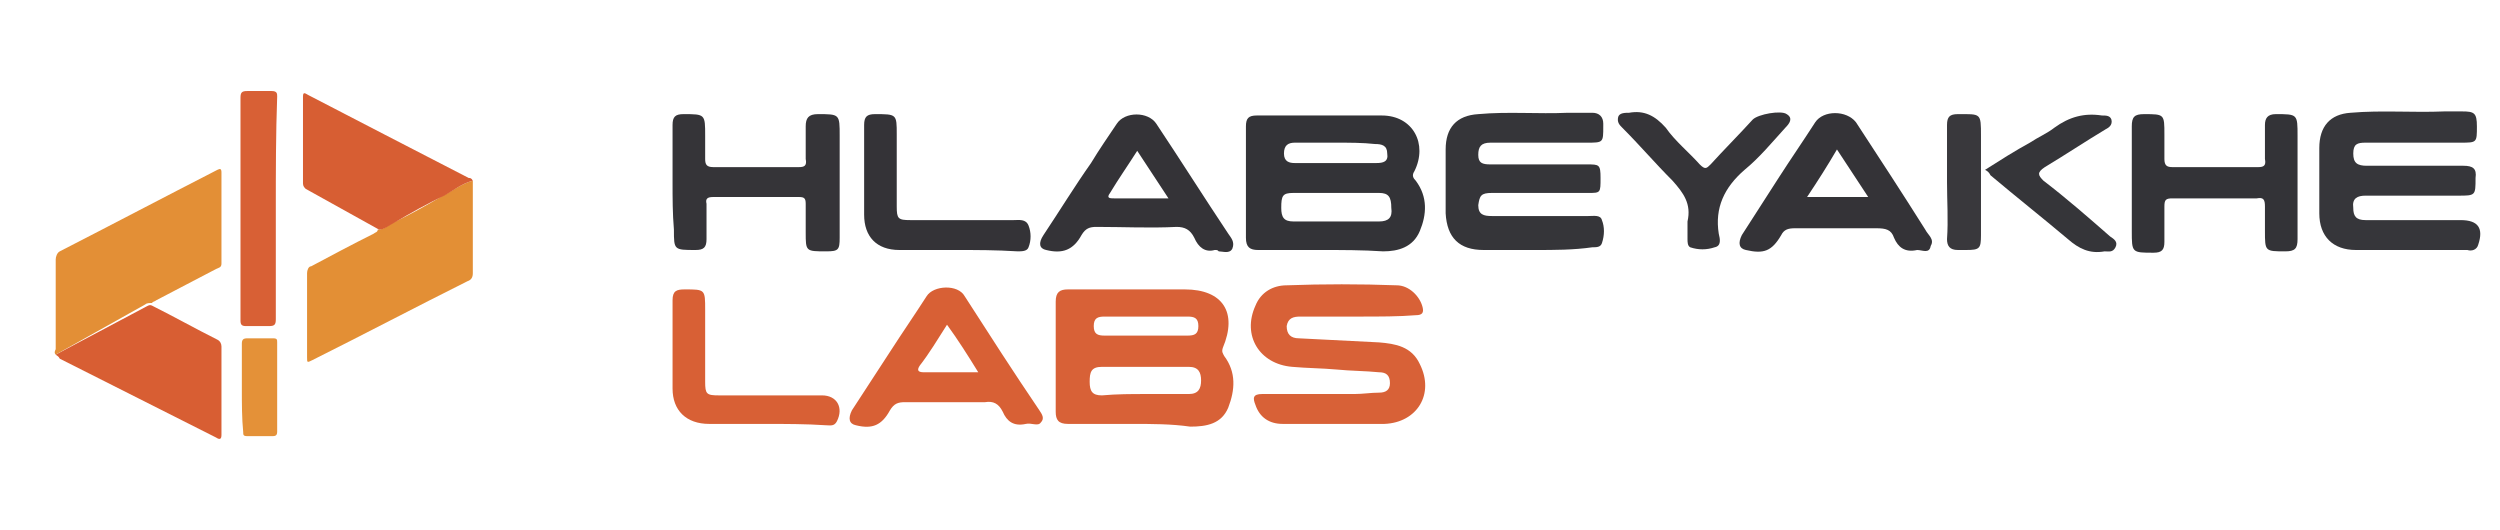
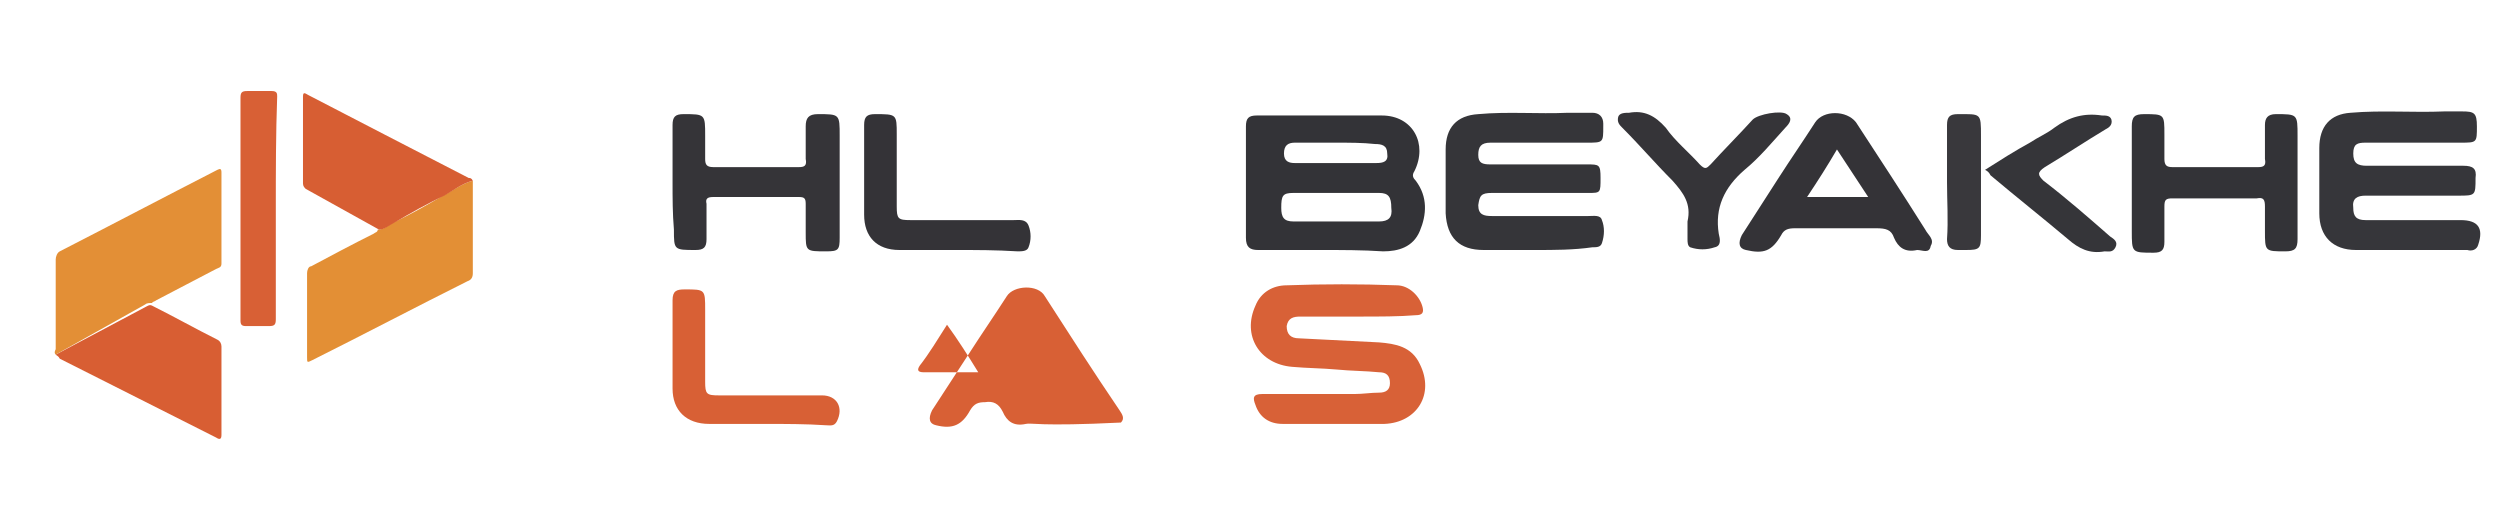
<svg xmlns="http://www.w3.org/2000/svg" width="184" height="39" viewBox="0 0 184 39" fill="none">
  <style type="text/css">
	.st0{fill:#E38F36;}
	.st1{fill:#E38F35;}
	.st2{fill:#D75E33;}
	.st3{fill:#D85E33;}
	.st4{fill:#D86035;}
	.st5{fill:#E49138;}
	.st6{fill:#D86137;}
	.st7{fill:#333337;}
	.st8{fill:#36363A;}
	.st9{fill:#353539;}
	.st10{fill:#353438;}
	.st11{fill:#343337;}
	.st12{fill:#39383C;}
</style>
  <g>
    <path class="st0" d="M4.1,26.1c-0.1-0.1-0.1-0.2,0-0.4c0-2.2,0-4.4,0-6.6c0-0.2,0.1-0.5,0.3-0.6c3.9-2,7.7-4,11.6-6   c0.2-0.1,0.3-0.1,0.3,0.2c0,2.2,0,4.5,0,6.7c0,0.3-0.2,0.3-0.4,0.4c-1.5,0.8-2.9,1.5-4.4,2.3c-0.1,0.1-0.3,0.1-0.3,0.2   c-0.2,0-0.4,0-0.5,0.1L4.1,26.1z" />
    <path class="st1" d="M34.8,13.3c0,0.1,0,0.3,0,0.4c0,2.1,0,4.3,0,6.4c0,0.3-0.1,0.5-0.4,0.6c-3.8,1.9-7.6,3.9-11.4,5.8   c-0.4,0.2-0.4,0.2-0.4-0.2c0-2.1,0-4.2,0-6.2c0-0.2,0.1-0.5,0.3-0.5c1.5-0.8,3-1.6,4.6-2.4c0.1-0.1,0.3-0.1,0.3-0.3   c0.5,0,0.7-0.3,1.1-0.5c1.3-0.6,2.5-1.3,3.7-2C33.4,14,34,13.5,34.8,13.3z" />
    <path class="st2" d="M34.8,13.3c-0.8,0.2-1.4,0.7-2.1,1.1c-1.3,0.6-2.5,1.3-3.7,2c-0.4,0.2-0.7,0.5-1.1,0.5c-1.8-1-3.6-2-5.4-3   c-0.1-0.1-0.2-0.2-0.2-0.4c0-2.1,0-4.3,0-6.4c0-0.4,0.2-0.2,0.4-0.1c1.9,1,3.7,1.9,5.6,2.9c2.1,1.1,4.1,2.1,6.2,3.2   C34.6,13.1,34.7,13.1,34.8,13.3z" />
    <path class="st3" d="M4.1,26.1l6.6-3.5c0.2-0.1,0.3-0.2,0.5-0.1c1.6,0.8,3.2,1.7,4.8,2.5c0.2,0.1,0.3,0.3,0.3,0.5   c0,2.2,0,4.3,0,6.5c0,0.3-0.1,0.4-0.4,0.2c-3.8-1.9-7.7-3.9-11.5-5.8C4.3,26.2,4.2,26.2,4.1,26.1z" />
    <path class="st4" d="M20.3,15.3c0,2.7,0,5.5,0,8.2c0,0.4-0.1,0.5-0.5,0.5c-0.6,0-1.1,0-1.7,0c-0.3,0-0.4-0.1-0.4-0.4   c0-2.9,0-5.9,0-8.8c0-2.5,0-5,0-7.6c0-0.4,0.1-0.5,0.5-0.5c0.6,0,1.2,0,1.8,0c0.4,0,0.4,0.2,0.4,0.4C20.3,9.9,20.3,12.6,20.3,15.3z   " />
-     <path class="st5" d="M17.8,28.6c0-1.1,0-2.2,0-3.3c0-0.3,0.1-0.4,0.4-0.4c0.6,0,1.2,0,1.9,0c0.3,0,0.3,0.1,0.3,0.3   c0,2.2,0,4.4,0,6.6c0,0.2-0.1,0.3-0.3,0.3c-0.6,0-1.3,0-1.9,0c-0.3,0-0.3-0.1-0.3-0.3C17.8,30.8,17.8,29.7,17.8,28.6z" />
  </g>
  <g>
    <g>
-       <path class="st6" d="M83.3,31.2c-1.6,0-3.1,0-4.7,0c-0.7,0-0.9-0.3-0.9-0.9c0-2.7,0-5.4,0-8.1c0-0.7,0.3-0.9,0.9-0.9    c2.9,0,5.7,0,8.6,0c2.8,0,3.9,1.7,2.8,4.3c-0.1,0.3,0,0.4,0.1,0.6c0.9,1.2,0.8,2.5,0.3,3.8c-0.5,1.2-1.6,1.4-2.8,1.4    C86.2,31.2,84.8,31.2,83.3,31.2C83.3,31.2,83.3,31.2,83.3,31.2z M84.3,29c1.1,0,2.2,0,3.2,0c0.7,0,0.9-0.4,0.9-1    c0-0.6-0.2-1-0.9-1c-2.1,0-4.3,0-6.4,0c-0.8,0-0.9,0.4-0.9,1.1c0,0.7,0.2,1,0.9,1C82.2,29,83.3,29,84.3,29z M84.3,24.7    c1,0,2.1,0,3.1,0c0.5,0,0.8-0.1,0.8-0.7c0-0.6-0.3-0.7-0.8-0.7c-2,0-4.1,0-6.1,0c-0.5,0-0.8,0.1-0.8,0.7c0,0.6,0.3,0.7,0.8,0.7    C82.3,24.7,83.3,24.7,84.3,24.7z" />
      <path class="st6" d="M100,23.3c-1.4,0-2.8,0-4.3,0c-0.5,0-0.9,0.1-1,0.7c0,0.6,0.3,0.9,0.9,0.9c2,0.1,4,0.2,5.9,0.3    c1.2,0.1,2.4,0.3,3,1.6c1.1,2.2-0.2,4.3-2.6,4.4c-2.5,0-5,0-7.5,0c-1,0-1.7-0.5-2-1.4c-0.2-0.5-0.2-0.8,0.5-0.8c2.3,0,4.6,0,6.8,0    c0.6,0,1.2-0.1,1.8-0.1c0.5,0,0.8-0.2,0.8-0.7c0-0.6-0.3-0.8-0.8-0.8c-1-0.1-2.1-0.1-3.1-0.2c-1.1-0.1-2.2-0.1-3.3-0.2    c-2.4-0.2-3.7-2.3-2.7-4.5c0.4-1,1.3-1.5,2.3-1.5c2.7-0.1,5.4-0.1,8.1,0c0.9,0,1.7,0.8,1.9,1.6c0.1,0.4,0,0.6-0.5,0.6    C103,23.3,101.5,23.3,100,23.3z" />
-       <path class="st4" d="M75.5,31.2c-0.9,0.2-1.4-0.2-1.7-0.9c-0.3-0.6-0.7-0.8-1.3-0.7c-2,0-3.9,0-5.9,0c-0.5,0-0.8,0.1-1.1,0.6    c-0.6,1.1-1.3,1.4-2.5,1.1c-0.5-0.1-0.6-0.5-0.3-1.1c0.9-1.4,1.9-2.9,2.8-4.3c0.9-1.4,1.8-2.7,2.7-4.1c0.5-0.8,2.3-0.9,2.8,0    c1.8,2.8,3.6,5.6,5.5,8.4c0.2,0.3,0.4,0.6,0.1,0.9C76.4,31.4,75.9,31.1,75.5,31.2z M72,27.4c-0.8-1.3-1.5-2.4-2.3-3.5    c-0.7,1.1-1.3,2.1-2,3c-0.2,0.3-0.2,0.5,0.3,0.5C69.2,27.4,70.5,27.4,72,27.4z" />
+       <path class="st4" d="M75.5,31.2c-0.9,0.2-1.4-0.2-1.7-0.9c-0.3-0.6-0.7-0.8-1.3-0.7c-0.5,0-0.8,0.1-1.1,0.6    c-0.6,1.1-1.3,1.4-2.5,1.1c-0.5-0.1-0.6-0.5-0.3-1.1c0.9-1.4,1.9-2.9,2.8-4.3c0.9-1.4,1.8-2.7,2.7-4.1c0.5-0.8,2.3-0.9,2.8,0    c1.8,2.8,3.6,5.6,5.5,8.4c0.2,0.3,0.4,0.6,0.1,0.9C76.4,31.4,75.9,31.1,75.5,31.2z M72,27.4c-0.8-1.3-1.5-2.4-2.3-3.5    c-0.7,1.1-1.3,2.1-2,3c-0.2,0.3-0.2,0.5,0.3,0.5C69.2,27.4,70.5,27.4,72,27.4z" />
      <path class="st4" d="M56.3,31.2c-1.4,0-2.7,0-4.1,0c-1.7,0-2.7-1-2.7-2.6c0-2.2,0-4.4,0-6.5c0-0.7,0.3-0.8,0.9-0.8    c1.5,0,1.5,0,1.5,1.5c0,1.8,0,3.5,0,5.3c0,0.9,0.1,1,1,1c2.5,0,5.1,0,7.6,0c1.1,0,1.6,0.9,1.1,1.9c-0.2,0.4-0.5,0.3-0.8,0.3    C59.3,31.2,57.8,31.2,56.3,31.2z" />
    </g>
    <g>
      <path class="st7" d="M97.3,18.4c-1.6,0-3.1,0-4.7,0c-0.6,0-0.9-0.2-0.9-0.9c0-2.7,0-5.5,0-8.2c0-0.6,0.2-0.8,0.8-0.8    c3.1,0,6.1,0,9.2,0c2.3,0,3.4,2.1,2.4,4.1c-0.2,0.3-0.1,0.5,0.1,0.7c0.9,1.2,0.8,2.5,0.3,3.7c-0.5,1.2-1.6,1.5-2.7,1.5    C100.3,18.4,98.8,18.4,97.3,18.4C97.3,18.4,97.3,18.4,97.3,18.4z M98.4,14.2c-1.1,0-2.2,0-3.2,0c-0.8,0-0.9,0.2-0.9,1.1    c0,0.7,0.2,1,0.9,1c2.1,0,4.2,0,6.3,0c0.7,0,1-0.3,0.9-1c0-0.8-0.2-1.1-0.9-1.1C100.5,14.2,99.5,14.2,98.4,14.2z M98.3,10.5    c-1,0-2,0-3,0c-0.5,0-0.8,0.2-0.8,0.8c0,0.6,0.4,0.7,0.8,0.7c2,0,4,0,6,0c0.5,0,0.9-0.1,0.8-0.7c0-0.6-0.4-0.7-0.9-0.7    C100.3,10.5,99.3,10.5,98.3,10.5z" />
      <path class="st8" d="M177.3,18.4c-1.3,0-2.6,0-3.9,0c-1.7,0-2.7-1-2.7-2.7c0-1.6,0-3.2,0-4.8c0-1.6,0.8-2.5,2.3-2.6    c2.3-0.2,4.6,0,6.9-0.1c0.4,0,0.8,0,1.3,0c0.9,0,1.1,0.1,1.1,1.1c0,1.2,0,1.2-1.2,1.2c-2.3,0-4.7,0-7,0c-0.6,0-0.9,0.1-0.9,0.8    c0,0.7,0.3,0.9,1,0.9c2.4,0,4.7,0,7.1,0c0.7,0,1,0.2,0.9,0.9c0,1.3,0,1.3-1.3,1.3c-2.3,0-4.5,0-6.8,0c-0.6,0-1,0.2-0.9,0.9    c0,0.6,0.2,0.9,0.9,0.9c2.1,0,4.2,0,6.3,0c0.2,0,0.4,0,0.7,0c1.3,0,1.7,0.6,1.3,1.8c-0.1,0.4-0.5,0.5-0.8,0.4    C180.1,18.4,178.7,18.4,177.3,18.4z" />
      <path class="st9" d="M113,18.4c-1.3,0-2.5,0-3.8,0c-1.8,0-2.7-0.9-2.8-2.7c0-1.6,0-3.1,0-4.7c0-1.6,0.8-2.5,2.4-2.6    c2.2-0.2,4.4,0,6.6-0.1c0.6,0,1.2,0,1.8,0c0.5,0,0.8,0.3,0.8,0.8c0,0.1,0,0.1,0,0.2c0,1.2,0,1.2-1.2,1.2c-2.4,0-4.7,0-7.1,0    c-0.7,0-0.9,0.3-0.9,0.9c0,0.6,0.3,0.7,0.9,0.7c2.4,0,4.8,0,7.1,0c0.9,0,1,0,1,1c0,1.1,0,1.1-0.9,1.1c-2.4,0-4.7,0-7.1,0    c-0.8,0-0.9,0.2-1,0.9c0,0.7,0.4,0.8,1,0.8c2.4,0,4.7,0,7.1,0c0.4,0,0.9-0.1,1,0.3c0.2,0.5,0.2,1.1,0,1.7    c-0.1,0.3-0.4,0.3-0.7,0.3C115.8,18.4,114.4,18.4,113,18.4z" />
      <path class="st10" d="M49.5,13.4c0-1.4,0-2.8,0-4.2c0-0.6,0.2-0.8,0.8-0.8c1.6,0,1.6,0,1.6,1.6c0,0.6,0,1.1,0,1.7    c0,0.4,0.1,0.6,0.6,0.6c2.1,0,4.2,0,6.3,0c0.4,0,0.6-0.1,0.5-0.6c0-0.8,0-1.6,0-2.4c0-0.6,0.2-0.9,0.9-0.9c1.6,0,1.6,0,1.6,1.6    c0,2.5,0,5,0,7.5c0,0.9-0.1,1-1,1c-1.5,0-1.5,0-1.5-1.4c0-0.7,0-1.4,0-2.1c0-0.4-0.1-0.5-0.5-0.5c-2.1,0-4.2,0-6.3,0    c-0.4,0-0.6,0.1-0.5,0.5c0,0.9,0,1.8,0,2.6c0,0.6-0.2,0.8-0.8,0.8c-1.6,0-1.6,0-1.6-1.5C49.5,15.7,49.5,14.6,49.5,13.4z" />
      <path class="st7" d="M156.9,13.4c0-1.4,0-2.7,0-4.1c0-0.7,0.2-0.9,0.9-0.9c1.5,0,1.5,0,1.5,1.5c0,0.6,0,1.2,0,1.8    c0,0.5,0.2,0.6,0.6,0.6c2.1,0,4.2,0,6.3,0c0.4,0,0.6-0.1,0.5-0.6c0-0.8,0-1.7,0-2.5c0-0.5,0.2-0.8,0.8-0.8c1.6,0,1.6,0,1.6,1.6    c0,2.5,0,5.1,0,7.6c0,0.7-0.2,0.9-0.9,0.9c-1.5,0-1.5,0-1.5-1.5c0-0.6,0-1.2,0-1.8c0-0.5-0.1-0.7-0.6-0.6c-2.1,0-4.1,0-6.2,0    c-0.5,0-0.6,0.1-0.6,0.6c0,0.9,0,1.7,0,2.6c0,0.6-0.2,0.8-0.8,0.8c-1.6,0-1.6,0-1.6-1.6C156.9,15.7,156.9,14.6,156.9,13.4z" />
-       <path class="st11" d="M89.4,18.4c-0.7,0.2-1.2-0.2-1.5-0.9c-0.3-0.6-0.7-0.8-1.3-0.8c-2,0.1-3.9,0-5.9,0c-0.5,0-0.8,0.1-1.1,0.6    c-0.6,1.1-1.4,1.4-2.6,1.1c-0.5-0.1-0.6-0.5-0.2-1.1c1.2-1.8,2.3-3.6,3.5-5.3c0.6-1,1.3-2,1.9-2.9c0.6-0.9,2.3-0.9,2.9,0    c1.8,2.7,3.5,5.4,5.3,8.1c0.2,0.3,0.5,0.6,0.3,1.1c-0.2,0.4-0.7,0.2-1,0.2C89.6,18.4,89.6,18.4,89.4,18.4z M86,14.6    c-0.8-1.2-1.5-2.3-2.3-3.5c-0.7,1.1-1.4,2.1-2,3.1c-0.3,0.4,0,0.4,0.3,0.4C83.2,14.6,84.5,14.6,86,14.6z" />
      <path class="st11" d="M141.1,18.4c-0.9,0.2-1.4-0.2-1.7-0.9c-0.2-0.6-0.6-0.7-1.3-0.7c-2,0-4,0-6,0c-0.5,0-0.8,0.1-1,0.5    c-0.7,1.2-1.3,1.4-2.6,1.1c-0.5-0.1-0.6-0.5-0.3-1.1c0.9-1.4,1.8-2.8,2.7-4.2c0.9-1.4,1.8-2.7,2.7-4.1c0.6-0.9,2.3-0.9,3,0    c1.7,2.6,3.4,5.2,5.1,7.9c0.2,0.4,0.7,0.7,0.4,1.2C142,18.7,141.5,18.4,141.1,18.4z M133,14.5c1.6,0,3,0,4.5,0    c-0.8-1.2-1.5-2.3-2.3-3.5C134.5,12.2,133.8,13.3,133,14.5z" />
      <path class="st11" d="M70.4,18.4c-1.4,0-2.8,0-4.2,0c-1.7,0-2.6-1-2.6-2.6c0-2.2,0-4.4,0-6.6c0-0.6,0.2-0.8,0.8-0.8    c1.6,0,1.6,0,1.6,1.5c0,1.8,0,3.5,0,5.3c0,0.9,0.1,1,1,1c2.5,0,5.1,0,7.6,0c0.4,0,0.9-0.1,1.1,0.4c0.2,0.5,0.2,1.1,0,1.6    c-0.1,0.3-0.5,0.3-0.8,0.3C73.3,18.4,71.9,18.4,70.4,18.4z" />
      <path class="st10" d="M124.2,16.3c0.3-1.3-0.3-2.1-1.1-3c-1.3-1.3-2.4-2.6-3.7-3.9c-0.2-0.2-0.4-0.4-0.3-0.8    c0.1-0.3,0.5-0.3,0.8-0.3c1.1-0.2,1.9,0.2,2.7,1.1c0.7,1,1.7,1.8,2.5,2.7c0.4,0.4,0.5,0.3,0.8,0c1-1.1,2.1-2.2,3.1-3.3    c0.4-0.4,2.1-0.7,2.5-0.4c0.5,0.3,0.2,0.7-0.1,1c-1,1.1-1.9,2.2-3,3.1c-1.5,1.3-2.2,2.8-1.9,4.7c0.1,0.4,0.2,0.9-0.3,1    c-0.6,0.2-1.2,0.2-1.8,0c-0.2-0.1-0.2-0.4-0.2-0.6C124.2,17.3,124.2,16.8,124.2,16.3z" />
      <path class="st9" d="M146.1,12.5c1.1-0.7,2.2-1.4,3.3-2c0.6-0.4,1.3-0.7,1.8-1.1c1.1-0.8,2.2-1.1,3.5-0.9c0.3,0,0.6,0,0.7,0.3    c0.1,0.4-0.2,0.6-0.4,0.7c-1.5,0.9-3,1.9-4.5,2.8c-0.6,0.4-0.5,0.6-0.1,1c1.7,1.3,3.3,2.7,4.9,4.1c0.3,0.2,0.6,0.4,0.4,0.8    c-0.2,0.4-0.5,0.3-0.8,0.3c-1.1,0.2-1.9-0.2-2.7-0.9c-1.9-1.6-3.8-3.1-5.7-4.7C146.4,12.7,146.3,12.6,146.1,12.5z" />
      <path class="st12" d="M143.3,13.4c0-1.4,0-2.8,0-4.2c0-0.6,0.2-0.8,0.8-0.8c1.7,0,1.7-0.1,1.7,1.6c0,2.4,0,4.9,0,7.3    c0,1-0.1,1.1-1.1,1.1c-0.2,0-0.4,0-0.6,0c-0.6,0-0.8-0.3-0.8-0.8C143.4,16.2,143.3,14.8,143.3,13.4z" />
    </g>
  </g>
</svg>